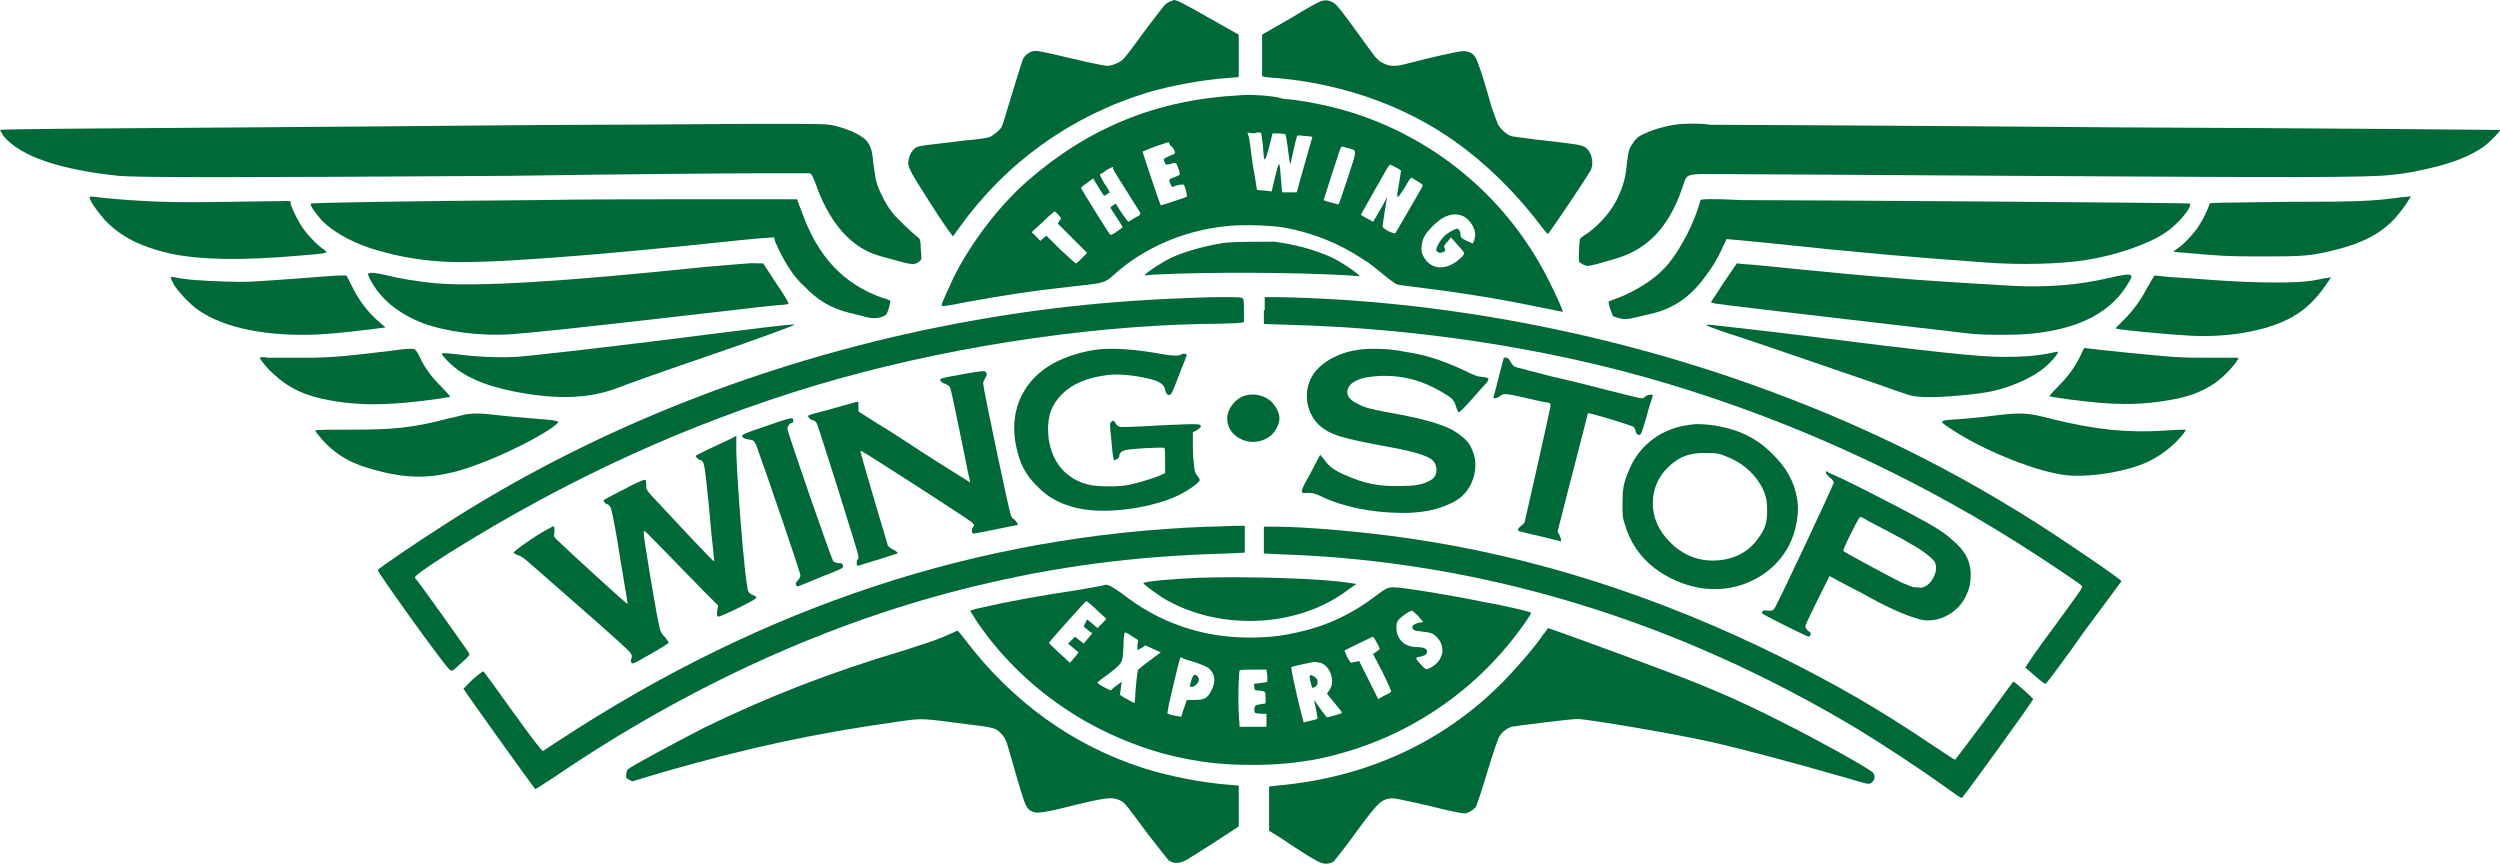
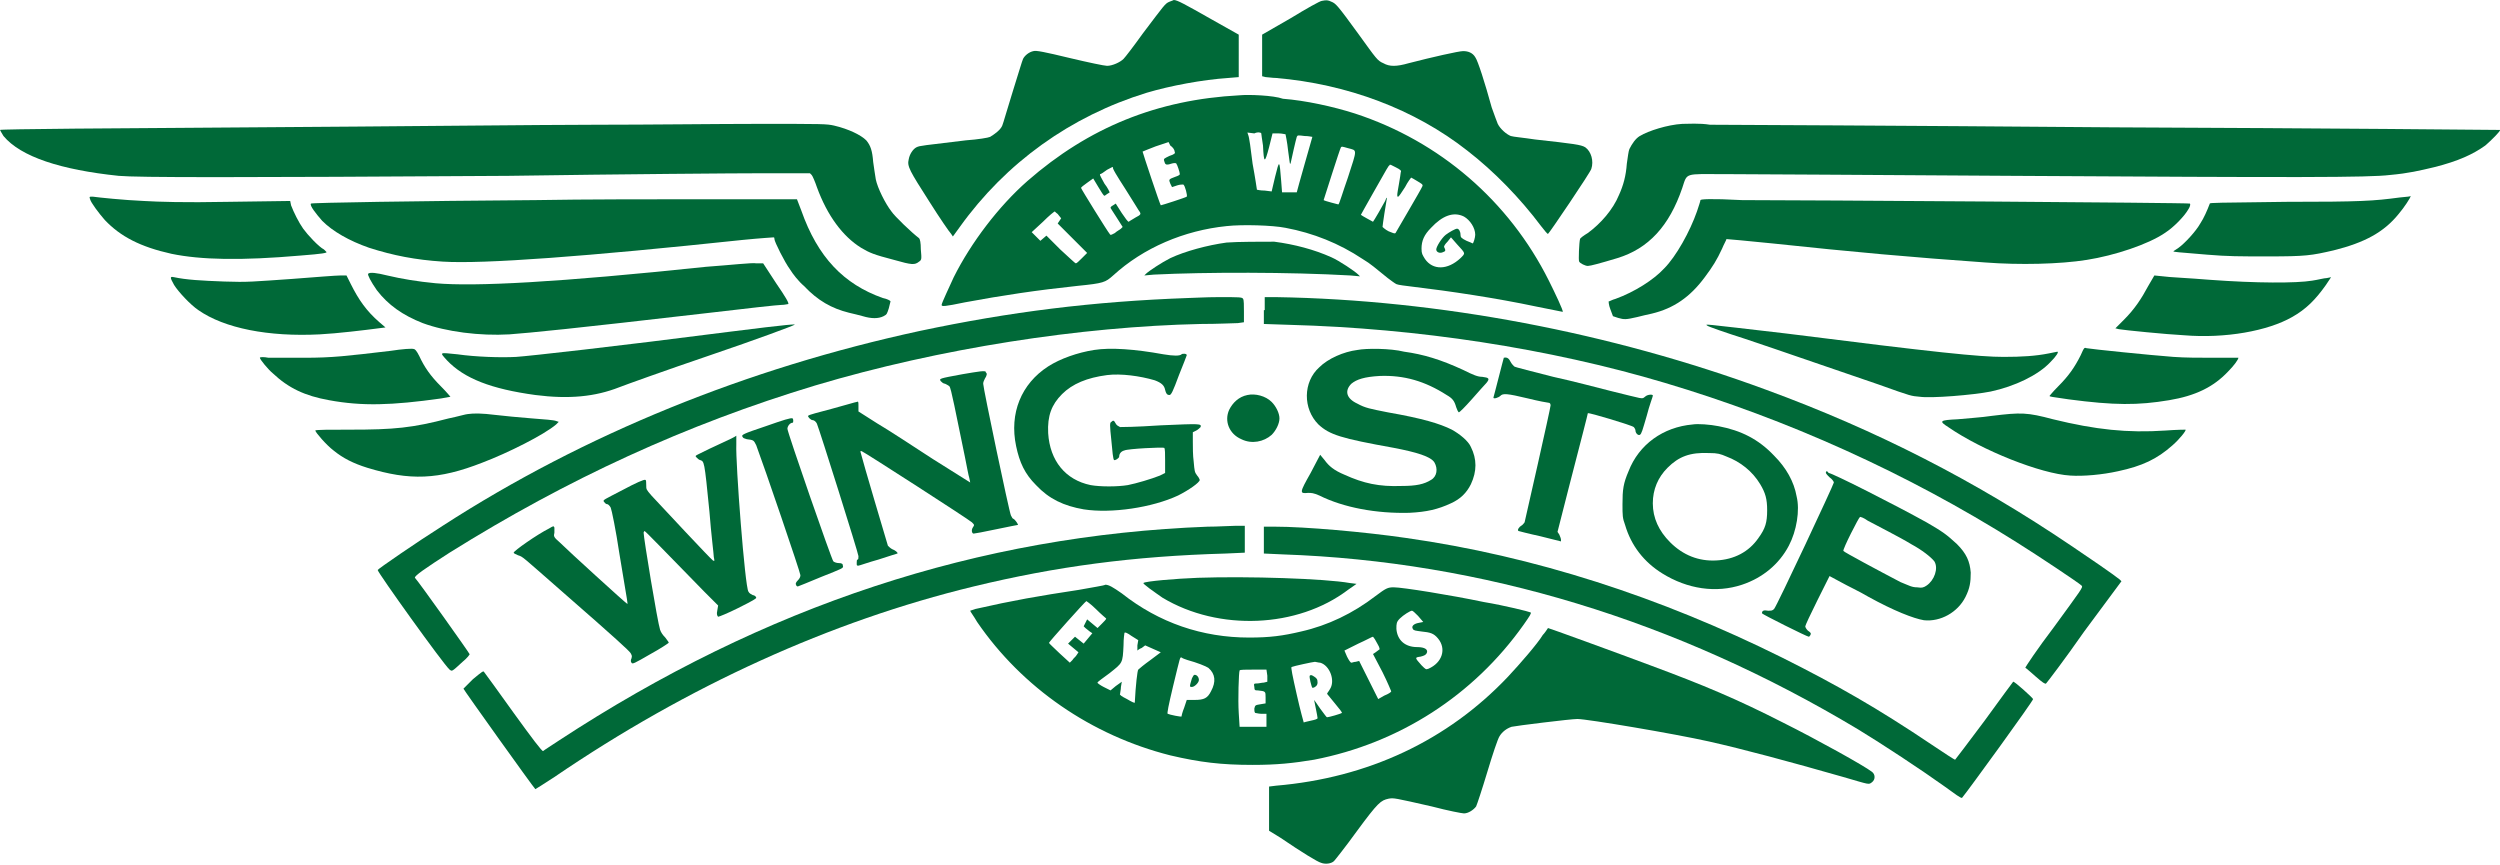
<svg xmlns="http://www.w3.org/2000/svg" version="1.1" id="Layer_1" x="0px" y="0px" viewBox="0 0 288.6 99.8" style="enable-background:new 0 0 288.6 99.8;" xml:space="preserve">
  <style type="text/css">
  .st0{fill:#006938;}
 </style>
  <g>
    <g>
      <path class="st0" d="M135,0.2c-0.5,0.2-0.6,0.4-3.1,3.7c-1,1.4-2,2.7-2.2,2.9c-0.4,0.4-1.3,0.8-1.9,0.8c-0.3,0-2.2-0.4-4.3-0.9    c-2.9-0.7-3.9-0.9-4.2-0.8c-0.5,0.1-1,0.5-1.2,0.9c-0.1,0.2-0.6,1.9-1.2,3.8c-0.6,1.9-1.1,3.7-1.2,3.9c-0.2,0.5-0.9,1-1.4,1.3    c-0.2,0.1-1.4,0.3-2.8,0.4c-4.9,0.6-5.3,0.6-5.7,0.8c-0.4,0.2-0.8,0.8-0.9,1.4c-0.2,0.8,0.1,1.3,2.4,4.9c1.2,1.9,2.3,3.5,2.5,3.7    l0.2,0.3l0.8-1.1c5.3-7.4,12.8-12.8,21.6-15.5c2.7-0.8,6.4-1.5,9.4-1.7l1.2-0.1V4l-3.2-1.8c-3-1.7-3.9-2.2-4.3-2.2    C135.5,0,135.3,0.1,135,0.2L135,0.2z M135,0.2">
   </path>
      <path class="st0" d="M152.6,0.1c-0.2,0-1.8,0.9-3.6,2L145.7,4v4.8l0.4,0.1c0.2,0,0.8,0.1,1.2,0.1c8.2,0.7,16,3.6,22.1,8.4    c3.1,2.4,6.1,5.5,8.5,8.7c0.4,0.5,0.7,0.9,0.8,0.9c0.1,0,4.9-7.1,5-7.5c0.3-0.9,0-2-0.7-2.5c-0.5-0.3-1.3-0.4-5.8-0.9    c-1.3-0.2-2.5-0.3-2.8-0.4c-0.5-0.2-1.2-0.8-1.5-1.4c-0.1-0.2-0.4-1.1-0.7-1.9c-0.8-2.9-1.6-5.4-1.9-5.8c-0.3-0.5-0.8-0.7-1.4-0.7    c-0.5,0-3.6,0.7-6.3,1.4c-1.4,0.4-2.2,0.4-2.9,0c-0.7-0.3-0.8-0.5-2.9-3.4c-2.4-3.3-2.6-3.5-3.1-3.7C153.3,0,153.1,0,152.6,0.1    L152.6,0.1z M152.6,0.1">
   </path>
    </g>
    <path class="st0" d="M143.1,11c-9.5,0.5-17.4,3.7-24.5,9.9c-3.3,2.9-6.5,7.1-8.5,11.1c-0.5,1.1-1.4,3-1.4,3.2   c0,0.2,0.3,0.2,2.7-0.3c4.3-0.8,8.3-1.4,13-1.9c3-0.3,3.2-0.4,4.1-1.2c3.5-3.2,8.2-5.2,13.1-5.7c1.8-0.2,5.3-0.1,6.8,0.2   c3.2,0.6,6.2,1.8,8.9,3.6c1,0.6,1.4,1,2.9,2.2c0.4,0.3,0.8,0.6,1,0.7c0.2,0.1,1.1,0.2,1.9,0.3c4.2,0.5,9.6,1.3,14.3,2.3   c1.6,0.3,2.9,0.6,3,0.6c0.1-0.1-0.9-2.2-1.6-3.6c-4.6-9.2-12.6-16.1-22.4-19.3c-2.5-0.8-5.7-1.5-8.3-1.7   C147,11,144.1,10.9,143.1,11L143.1,11z M145.6,15.4c0,0.1,0.1,0.7,0.2,1.4c0.1,2.1,0.2,2.1,0.7,0.2l0.4-1.6l0.7,0   c0.4,0,0.7,0.1,0.8,0.1c0,0,0.2,0.9,0.3,1.9c0.2,1.5,0.2,1.7,0.3,1.4c0.1-0.5,0.6-2.7,0.7-3c0.1-0.2,0.1-0.2,0.9-0.1   c0.5,0,0.8,0.1,0.9,0.1c0,0-1.8,6.3-1.8,6.4c0,0-0.4,0-0.9,0l-0.8,0l-0.1-1.3c-0.2-2.5-0.2-2.5-0.7-0.5l-0.4,1.7l-0.8-0.1   c-0.5,0-0.9-0.1-0.9-0.1c0,0-0.2-1.4-0.5-3c-0.2-1.7-0.4-3.1-0.5-3.3l-0.1-0.3l0.8,0.1C145.2,15.2,145.6,15.3,145.6,15.4   L145.6,15.4z M135.6,17.5c0.1,0.2,0,0.3-0.6,0.5c-0.6,0.3-0.7,0.3-0.6,0.6c0.1,0.4,0.2,0.5,0.8,0.3c0.3-0.1,0.6-0.1,0.6,0   c0.1,0.1,0.4,1,0.4,1.2c0,0.1-0.2,0.2-0.5,0.3c-0.8,0.3-0.8,0.3-0.6,0.8c0.1,0.2,0.2,0.4,0.2,0.4c0,0,0.3-0.1,0.6-0.2   c0.3-0.1,0.6-0.1,0.7-0.1c0.2,0.1,0.5,1.3,0.4,1.4c-0.1,0.1-2.9,1-3,1c-0.1-0.1-2.1-6.1-2.1-6.2c0,0,0.7-0.3,1.5-0.6l1.5-0.5   l0.2,0.4C135.4,17,135.6,17.3,135.6,17.5L135.6,17.5z M155.6,17.1c1.1,0.3,1.1,0,0,3.4c-0.6,1.7-1,3.1-1.1,3.1c0,0-1.6-0.4-1.7-0.5   c0,0,1.9-6,2-6.1C154.9,16.9,154.9,16.9,155.6,17.1L155.6,17.1z M161.1,19.3c0.6,0.3,0.7,0.4,0.6,0.6c0,0.1-0.1,0.7-0.2,1.3   c-0.1,0.6-0.2,1.1-0.2,1.3c0,0.2,0,0.2,0.1,0.2c0.1,0,0.4-0.5,0.8-1.1c0.3-0.6,0.7-1.1,0.7-1.1c0,0,0.4,0.2,0.7,0.4   c0.5,0.3,0.7,0.4,0.6,0.6c-0.1,0.3-3,5.2-3.1,5.4c-0.1,0.1-0.3,0-0.8-0.2c-0.4-0.2-0.7-0.5-0.7-0.5c0-0.2,0.4-2.8,0.5-3.3   c0-0.2-0.1,0-0.2,0.3c-0.2,0.4-1.3,2.3-1.4,2.4c0,0-1.3-0.7-1.4-0.8c0,0,0.6-1.1,1.4-2.5c1.7-3,1.8-3.2,1.9-3.2   C160.4,18.9,160.7,19.1,161.1,19.3L161.1,19.3z M129.9,21.8c0.9,1.4,1.6,2.6,1.7,2.7c0.1,0.2,0.1,0.3-0.5,0.6   c-0.3,0.2-0.7,0.4-0.8,0.5c-0.1,0-0.4-0.4-0.8-1l-0.7-1.1l-0.3,0.2c-0.2,0.1-0.3,0.2-0.3,0.3c0,0,0.3,0.5,0.7,1.1l0.7,1.1l-0.2,0.2   c-0.1,0.1-0.5,0.3-0.7,0.5c-0.4,0.2-0.5,0.3-0.6,0.1c-0.2-0.2-3.3-5.2-3.3-5.3c0-0.1,0.3-0.3,0.7-0.6l0.7-0.5l0.6,1   c0.3,0.5,0.6,1,0.7,1c0,0,0.2-0.1,0.3-0.2c0.2-0.1,0.3-0.2,0.3-0.2c0,0-0.2-0.5-0.6-1c-0.3-0.6-0.6-1-0.5-1.1   c0.1,0,0.4-0.2,0.8-0.5c0.4-0.2,0.7-0.4,0.7-0.3C128.3,19.3,129,20.4,129.9,21.8L129.9,21.8z M122.1,24.7l0.4,0.5l-0.2,0.3   l-0.2,0.3l3.4,3.4l-0.6,0.6c-0.3,0.3-0.6,0.6-0.7,0.6c-0.1,0-0.8-0.7-1.8-1.6l-1.6-1.6l-0.7,0.6l-1-1l1.3-1.2   c0.7-0.7,1.3-1.2,1.4-1.2C121.6,24.2,121.8,24.5,122.1,24.7L122.1,24.7z M169,25c0.7,0.4,1.3,1.3,1.3,2.1c0,0.3-0.2,1-0.3,1   c0,0-0.4-0.2-0.7-0.3c-0.6-0.3-0.7-0.4-0.7-0.7c0-0.4-0.2-0.7-0.4-0.7c-0.2,0-0.9,0.4-1.3,0.7c-0.5,0.4-1.1,1.4-1.1,1.7   c0,0.3,0.4,0.5,0.8,0.3c0.3-0.1,0.3-0.2,0.1-0.6c0-0.1,0.1-0.3,0.4-0.6l0.4-0.5l0.7,0.8c1,1.1,1,1,0.4,1.6   c-1.5,1.4-3.2,1.4-4.1,0.1c-0.3-0.5-0.4-0.6-0.4-1.2c0-0.9,0.3-1.6,1.1-2.4C166.5,24.9,167.8,24.4,169,25L169,25z M169,25">
  </path>
    <g>
      <path class="st0" d="M194.2,14.3c-1.7,0.1-3.9,0.8-4.9,1.4c-0.5,0.3-0.9,0.9-1.2,1.5c-0.1,0.2-0.2,1-0.3,1.7    c-0.1,1.4-0.4,2.5-0.9,3.6c-0.7,1.7-2.1,3.3-3.6,4.4c-0.5,0.3-0.9,0.6-0.9,0.7c-0.1,0.3-0.2,2.5-0.1,2.6c0.1,0.2,0.7,0.5,1,0.5    c0.3,0,1.4-0.3,3.4-0.9c3.6-1.1,6-3.7,7.5-8.1c0.6-1.8,0.2-1.6,4.8-1.6c2.1,0,17.2,0.1,33.4,0.2c33,0.2,41,0.2,43.5-0.1    c2.2-0.2,3.4-0.5,5.1-0.9c2.8-0.7,4.5-1.5,5.9-2.5c0.7-0.6,1.8-1.7,1.7-1.8c0,0-20.1-0.2-44.6-0.3c-24.5-0.2-45.5-0.3-46.6-0.3    C196.2,14.2,194.8,14.3,194.2,14.3L194.2,14.3z M194.2,14.3">
   </path>
      <path class="st0" d="M68.9,14.4c-5.8,0-23.7,0.2-39.7,0.3c-16,0.1-29.1,0.2-29.2,0.3c0,0,0.2,0.4,0.4,0.7c2,2.4,6.6,3.9,13.3,4.6    c2.2,0.2,13.4,0.2,45,0C71.9,20.1,85.1,20,88.1,20h5.4l0.2,0.2c0.1,0.1,0.4,0.8,0.6,1.4c1.2,3.3,3,5.7,5.1,7    c1,0.6,1.5,0.8,3.8,1.4c2.1,0.6,2.4,0.6,2.9,0.2c0.3-0.2,0.3-0.3,0.2-1.4c0-0.8-0.1-1.2-0.2-1.3c-0.8-0.6-2.8-2.5-3.2-3.1    c-0.7-0.9-1.6-2.7-1.8-3.7c-0.1-0.5-0.2-1.4-0.3-2c-0.1-1.3-0.3-1.9-0.8-2.5c-0.6-0.6-2-1.3-3.7-1.7c-0.9-0.2-1.2-0.2-8.8-0.2    C83,14.3,74.8,14.4,68.9,14.4L68.9,14.4z M68.9,14.4">
   </path>
    </g>
    <path class="st0" d="M10.4,23c0.1,0.4,1,1.6,1.7,2.4c1.8,1.9,4.1,3.1,7.7,3.9c3.4,0.7,8,0.8,14.9,0.2c2.6-0.2,3-0.3,3-0.4   c0,0-0.2-0.2-0.3-0.3c-0.6-0.3-1.9-1.7-2.4-2.4c-0.5-0.7-1.1-1.9-1.4-2.7l-0.1-0.5l-7.2,0.1c-5,0.1-8,0-9.7-0.1   c-2.3-0.1-5.2-0.4-5.9-0.5C10.3,22.7,10.3,22.7,10.4,23L10.4,23z M10.4,23">
  </path>
    <path class="st0" d="M277,22.8c-3,0.4-4.4,0.5-13.1,0.5c-8,0.1-8.8,0.1-8.8,0.2c-0.3,0.8-0.7,1.7-1.1,2.3c-0.5,0.9-1.8,2.3-2.5,2.8   c-0.3,0.2-0.6,0.4-0.6,0.4c0,0.1,0.4,0.1,3.9,0.4c2.4,0.2,3.7,0.2,7,0.2c4.4,0,5-0.1,7.6-0.7c3.6-0.9,5.8-2.1,7.5-4.2   c0.6-0.7,1.4-1.9,1.4-2.1C278.3,22.7,277.9,22.7,277,22.8L277,22.8z M277,22.8">
  </path>
    <path class="st0" d="M61.9,23.1c-13.9,0.1-25.9,0.3-26,0.4c-0.2,0.2,0.6,1.2,1.3,2c1.2,1.2,3.1,2.3,5.4,3.1   c2.8,0.9,5.4,1.4,8.5,1.6c4.7,0.3,16.7-0.6,34.6-2.5c2-0.2,3.6-0.3,3.6-0.3c0.1,0,0.1,0.1,0.1,0.2c0,0.3,1.2,2.7,1.8,3.5   c0.3,0.5,1,1.4,1.6,1.9c1.6,1.7,3.2,2.6,5.2,3.1c0.5,0.1,1.2,0.3,1.6,0.4c1,0.3,1.8,0.3,2.4,0c0.4-0.2,0.4-0.3,0.6-0.9   c0.1-0.4,0.2-0.8,0.2-0.8c0-0.1-0.4-0.3-0.9-0.4c-4.5-1.6-7.5-4.7-9.4-10.1l-0.5-1.3l-10.5,0C76,23,67.1,23,61.9,23.1L61.9,23.1z    M61.9,23.1">
  </path>
    <path class="st0" d="M196.3,23.1c0,0.1-0.2,0.7-0.4,1.3c-0.8,2.3-2.4,5.2-3.8,6.6c-1.2,1.3-3.4,2.7-5.6,3.5   c-0.4,0.1-0.7,0.3-0.8,0.3c0,0,0,0.4,0.2,0.9l0.3,0.8l0.6,0.2c0.7,0.2,0.9,0.2,2.2-0.1c0.4-0.1,1.2-0.3,1.7-0.4   c2.5-0.6,4.4-1.9,6.1-4.2c0.9-1.2,1.4-2,2-3.3c0.2-0.5,0.5-1,0.5-1.1c0.1,0,2.4,0.2,5.3,0.5c9.4,1,16.1,1.6,24.6,2.2   c3.9,0.3,8.6,0.2,11.7-0.3c3.2-0.5,7.1-1.8,9-3.1c1.1-0.7,2.3-2,2.7-2.7c0.2-0.3,0.3-0.6,0.2-0.7c-0.1-0.1-44.9-0.4-51.7-0.4   C197.4,22.9,196.3,23,196.3,23.1L196.3,23.1z M196.3,23.1">
  </path>
    <path class="st0" d="M141.6,28c-2.2,0.3-4.8,1-6.5,1.8c-1,0.5-2.5,1.5-2.8,1.8l-0.2,0.2l1.1-0.1c6-0.3,15.7-0.3,22.7,0.1l1.1,0.1   l-0.2-0.2c-0.4-0.4-2.2-1.6-3.1-2c-2-0.9-4.3-1.5-6.6-1.8C145.8,27.9,142.8,27.9,141.6,28L141.6,28z M141.6,28">
-   </path>
-     <path class="st0" d="M199,32.6l-1.5,2.3l0.3,0.1c0.2,0.1,9.7,1.2,29.5,3.5c1.3,0.2,6,0.2,7.4,0c5.6-0.6,9.2-2.6,11.1-6   c0.3-0.5,0.3-0.7,0.2-0.7c-0.2-0.2-0.9-0.1-2.6,0.3c-3.4,0.8-7.1,1.1-11,0.9c-3.3-0.2-6.9-0.4-11.1-0.7c-3.7-0.3-5.4-0.4-13.5-1.2   c-3-0.3-5.9-0.6-6.4-0.6l-0.9-0.1L199,32.6z M199,32.6">
  </path>
    <path class="st0" d="M81.5,30.8c-17.1,1.8-26.7,2.3-31.2,1.9c-2.1-0.2-3.9-0.5-5.6-0.9c-1.2-0.3-2-0.4-2.2-0.2   c-0.1,0.1,0.3,0.9,1,1.9c1.3,1.7,3,2.9,5.3,3.8c2.7,1,6.6,1.5,10,1.3c2.6-0.2,6.8-0.6,23.2-2.5c4.2-0.5,7.8-0.9,8.2-0.9   c0.4,0,0.7-0.1,0.8-0.1c0.1-0.1-0.3-0.8-1.4-2.4l-1.5-2.3l-0.8,0C86.9,30.3,84.3,30.6,81.5,30.8L81.5,30.8z M81.5,30.8">
  </path>
    <path class="st0" d="M33.7,32.2c-4.4,0.3-5.1,0.4-7.8,0.3c-2.7-0.1-4.4-0.2-5.8-0.5c-0.5-0.1-0.5,0,0,0.9c0.5,0.8,1.9,2.3,2.8,2.9   c3,2.1,8.1,3.1,14,2.8c2-0.1,5.3-0.5,6.8-0.7l0.8-0.1l-0.7-0.6c-1.5-1.3-2.4-2.6-3.3-4.4l-0.5-1l-0.7,0   C38.8,31.8,36.3,32,33.7,32.2L33.7,32.2z M33.7,32.2">
  </path>
    <path class="st0" d="M248,33c-0.8,1.5-1.6,2.7-2.8,3.9l-1,1l0.4,0.1c0.5,0.1,5.5,0.6,7.5,0.7c4.8,0.4,9.7-0.5,12.5-2.1   c1.6-0.9,2.7-2,3.9-3.7l0.6-0.9l-0.5,0.1c-0.3,0-1,0.2-1.7,0.3c-1.8,0.3-6.4,0.3-11.8-0.1c-2.4-0.2-4.8-0.3-5.4-0.4l-1-0.1L248,33z    M248,33">
  </path>
    <path class="st0" d="M145.9,35.8v1.6l3,0.1c14.7,0.4,29.9,2.7,43.3,6.7c14.1,4.2,27.9,10.4,40.6,18.4c2.4,1.5,7.2,4.7,7.5,5   c0.2,0.2,0,0.4-3.2,4.8c-1.9,2.5-3.3,4.6-3.3,4.7c0.1,0,0.6,0.5,1.2,1c0.8,0.7,1.1,0.9,1.2,0.8c0.1-0.1,2.1-2.7,4.4-6l4.3-5.8   l-0.2-0.2c-0.6-0.5-3.8-2.7-5.6-3.9C228,55.5,216.7,49.7,203.9,45c-17.9-6.6-37.8-10.4-56.6-10.7l-1.3,0V35.8z M145.9,35.8">
  </path>
    <path class="st0" d="M137.2,34.4c-11.1,0.4-20.6,1.6-31,3.8c-19.9,4.3-38.7,11.9-55.1,22.5c-3,1.9-7.5,5-7.5,5.1   c0,0.3,7.6,10.9,8.3,11.5c0.3,0.2,0.2,0.3,1.5-0.9c0.5-0.4,0.9-0.9,0.8-0.9c0-0.1-5.9-8.4-6.3-8.8c-0.1-0.2,1.2-1.1,4-2.9   C65.5,55.3,79.2,49,94.1,44.5c14.4-4.3,30.7-6.8,44.5-7.1c2,0,3.9-0.1,4.3-0.1l0.7-0.1V36c0-0.7,0-1.4-0.1-1.5   c-0.1-0.2-0.4-0.2-2.8-0.2C139.2,34.3,137.6,34.4,137.2,34.4L137.2,34.4z M137.2,34.4">
  </path>
    <path class="st0" d="M84.2,38.3C71,40,61.1,41.1,59.6,41.2c-1.8,0.1-4.7,0-6.8-0.3c-2.1-0.2-2.1-0.3-1.2,0.7c2,2.1,5.1,3.3,10.2,4   c3.9,0.5,6.9,0.2,9.7-0.9c0.5-0.2,5.2-1.9,10.5-3.7c5.3-1.8,9.6-3.4,9.7-3.5C92,37.4,91.3,37.4,84.2,38.3L84.2,38.3z M84.2,38.3">
  </path>
    <path class="st0" d="M197.1,37.6c0.1,0.1,2.1,0.8,4.3,1.5c4.2,1.4,9.9,3.4,15.5,5.3c3.9,1.4,3.7,1.3,4.7,1.4   c1.3,0.2,6.2-0.2,8.2-0.6c2.8-0.6,5.5-1.9,6.9-3.4c0.7-0.7,1-1.2,0.8-1.2c0,0-0.5,0.1-1,0.2c-1.5,0.3-3.1,0.4-5.2,0.4   c-2.8,0-7.7-0.5-25.1-2.7C195.9,37.3,196.9,37.4,197.1,37.6L197.1,37.6z M197.1,37.6">
  </path>
    <path class="st0" d="M45.1,40.5c-5.1,0.6-6.7,0.8-10,0.8c-1.8,0-3.6,0-4.1,0c-0.5-0.1-1-0.1-1,0c0,0.2,1,1.4,1.5,1.8   c1.8,1.7,3.7,2.6,6.5,3.1c3.8,0.7,7.2,0.6,12.9-0.2c0.6-0.1,1.1-0.2,1.1-0.2c0,0-0.5-0.6-1.1-1.2c-1.2-1.2-1.9-2.2-2.5-3.5   c-0.3-0.6-0.5-0.8-0.6-0.8C47.6,40.2,46.4,40.3,45.1,40.5L45.1,40.5z M45.1,40.5">
  </path>
    <path class="st0" d="M240.2,41c-0.7,1.4-1.4,2.4-2.6,3.6c-0.6,0.6-1,1.1-1,1.1c0,0.1,0.2,0.1,2.2,0.4c5.3,0.7,8,0.7,11.6,0.1   c3-0.5,5.1-1.5,6.8-3.3c0.7-0.7,1.2-1.4,1.2-1.6c0,0-1.2,0-2.7,0c-1.9,0-3.4,0-4.8-0.1c-2.7-0.2-9.5-0.9-10-1   C240.6,40.1,240.6,40.1,240.2,41L240.2,41z M240.2,41">
  </path>
    <path class="st0" d="M126.3,40.4c-1.9,0.3-3.9,1-5.3,1.9c-3.1,2-4.5,5.4-3.7,9.2c0.4,1.9,1,3.2,2.3,4.5c1.5,1.6,3.2,2.4,5.5,2.8   c3.2,0.5,7.9-0.2,10.9-1.6c1.2-0.6,2.5-1.5,2.5-1.8c0,0-0.1-0.3-0.3-0.5c-0.3-0.4-0.3-0.5-0.4-1.6c-0.1-0.7-0.1-1.7-0.1-2.3l0-1.1   l0.4-0.2c0.2-0.1,0.4-0.3,0.5-0.4c0.1-0.4,0-0.4-4.6-0.2c-3,0.2-4.5,0.2-4.7,0.2c-0.2-0.1-0.4-0.2-0.5-0.4   c-0.2-0.4-0.3-0.4-0.5-0.2c-0.2,0.1-0.2,0.3,0,2.2c0.1,1.2,0.2,2.1,0.3,2.2c0.1,0.1,0.6-0.2,0.6-0.4c0-0.3,0.2-0.6,0.6-0.7   c0.4-0.2,4.5-0.4,4.6-0.3c0.1,0.1,0.1,0.7,0.1,1.5l0,1.4l-0.6,0.3c-1,0.4-2.7,0.9-3.7,1.1c-1.2,0.2-3.2,0.2-4.3,0   c-2.9-0.6-4.7-2.8-4.9-6c-0.1-2,0.4-3.3,1.6-4.5c1.2-1.2,2.9-1.9,5.2-2.2c1.6-0.2,3.8,0.1,5.5,0.6c0.8,0.3,1.1,0.6,1.2,1.1   c0.1,0.4,0.2,0.6,0.5,0.6c0.2,0,0.4-0.4,1.1-2.3c0.5-1.2,0.9-2.3,0.9-2.3c0-0.2-0.5-0.2-0.6-0.1c-0.2,0.2-0.9,0.2-2.1,0   C131,40.3,128.2,40.1,126.3,40.4L126.3,40.4z M126.3,40.4">
  </path>
    <path class="st0" d="M156.7,40.4c-1.6,0.2-3.4,1-4.4,2c-1.9,1.7-1.9,4.8-0.1,6.6c1.3,1.2,2.6,1.6,8.7,2.7c2.6,0.5,4.3,1,4.7,1.7   c0.4,0.7,0.3,1.6-0.4,2c-0.8,0.5-1.7,0.7-3.4,0.7c-2.6,0.1-4.4-0.3-6.6-1.3c-1.2-0.5-1.8-1-2.3-1.7l-0.5-0.6l-1.1,2.1   c-1.3,2.3-1.3,2.4-0.3,2.3c0.4,0,0.6,0,1.3,0.3c2.8,1.4,6.6,2.1,10.4,2c2-0.1,3.3-0.4,4.8-1.1c1.1-0.5,1.8-1.2,2.3-2.2   c0.7-1.5,0.7-2.9,0-4.3c-0.3-0.7-1.3-1.5-2.2-2c-1.4-0.7-3.4-1.3-7.4-2c-2-0.4-2.6-0.5-3.5-1c-1.3-0.6-1.5-1.5-0.7-2.3   c0.6-0.5,1.5-0.8,3.3-0.9c2.8-0.1,5.2,0.6,7.7,2.2c0.7,0.4,0.9,0.7,1.1,1.4c0.1,0.3,0.2,0.5,0.3,0.6c0.1,0,0.7-0.6,1.5-1.5   c0.8-0.9,1.5-1.7,1.7-1.9c0.4-0.5,0.3-0.6-0.5-0.7c-0.5,0-1-0.2-2.2-0.8c-2.6-1.2-4.6-1.8-6.8-2.1   C160.5,40.2,157.7,40.2,156.7,40.4L156.7,40.4z M156.7,40.4">
  </path>
    <path class="st0" d="M173.6,41.3c0,0-0.3,1.1-0.6,2.3c-0.3,1.2-0.6,2.3-0.6,2.3c0,0.2,0.6,0,0.8-0.2c0.3-0.3,0.7-0.3,3.2,0.3   c1.2,0.3,2.3,0.5,2.4,0.5c0.1,0,0.2,0.1,0.2,0.3c0,0.3-2.9,13.1-3,13.5c-0.1,0.1-0.2,0.3-0.4,0.4c-0.2,0.1-0.5,0.5-0.3,0.6   c0,0,1.1,0.3,2.5,0.6l2.4,0.6l0-0.2c0-0.1-0.1-0.4-0.2-0.6l-0.2-0.3l1.3-5.1c1.5-5.8,2.2-8.5,2.2-8.6c0.1-0.1,5.1,1.4,5.3,1.6   c0.1,0.1,0.2,0.3,0.2,0.4c0,0.3,0.3,0.6,0.5,0.5c0.2-0.1,0.3-0.5,0.8-2.2c0.3-1.2,0.7-2.2,0.7-2.3c0.1-0.2-0.6-0.2-0.9,0.1   c-0.4,0.3,0,0.3-4.1-0.7c-1.2-0.3-4.2-1.1-6.5-1.6c-2.3-0.6-4.4-1.1-4.5-1.2c-0.1-0.1-0.3-0.3-0.4-0.5   C174.2,41.4,174,41.2,173.6,41.3C173.7,41.2,173.6,41.3,173.6,41.3L173.6,41.3z M173.6,41.3">
  </path>
    <path class="st0" d="M111.1,43.2c-2.7,0.5-2.7,0.5-2.5,0.8c0.1,0.1,0.3,0.3,0.5,0.3c0.2,0.1,0.4,0.2,0.5,0.3   c0.2,0.2,0.7,2.9,1.8,8.2c0.2,1,0.4,2.1,0.5,2.4l0.1,0.5l-4.3-2.7c-2.3-1.5-5.2-3.4-6.4-4.1l-2.2-1.4v-0.6c0-0.5,0-0.6-0.2-0.5   c-0.1,0-1.4,0.4-2.9,0.8c-1.5,0.4-2.7,0.7-2.7,0.8c-0.1,0.1,0.3,0.5,0.5,0.5c0.2,0,0.4,0.2,0.5,0.4c0.3,0.7,4.8,15,4.8,15.3   c0,0.2,0,0.4-0.1,0.4c-0.1,0-0.1,0.2-0.1,0.4c0,0.3,0,0.3,0.2,0.3c0.1,0,1.2-0.4,2.3-0.7c1.2-0.4,2.2-0.7,2.2-0.7   c0.1-0.1-0.3-0.4-0.6-0.5c-0.2-0.1-0.4-0.3-0.5-0.4c-0.1-0.3-3-10.1-3.1-10.6c-0.1-0.3-0.1-0.4,0.1-0.3c0.3,0.1,12.4,7.9,12.7,8.2   c0.3,0.3,0.3,0.3,0.1,0.6c-0.2,0.3-0.1,0.7,0.1,0.7c0.1,0,1.2-0.2,2.6-0.5c1.4-0.3,2.5-0.5,2.5-0.5c0.1,0-0.3-0.6-0.5-0.7   c-0.1,0-0.2-0.2-0.3-0.4c-0.2-0.4-3.2-14.7-3.2-15.2c0-0.2,0.1-0.4,0.2-0.6c0.2-0.3,0.3-0.6,0.1-0.7   C113.9,42.7,112.9,42.9,111.1,43.2L111.1,43.2z M111.1,43.2">
  </path>
    <path class="st0" d="M144,45.6c-1,0.2-1.7,0.9-2.1,1.7c-0.6,1.3,0,2.8,1.4,3.4c1.2,0.6,2.6,0.3,3.5-0.5c0.5-0.5,0.9-1.3,0.9-1.9   s-0.4-1.4-0.9-1.9C146.1,45.7,144.9,45.4,144,45.6L144,45.6z M144,45.6">
  </path>
    <path class="st0" d="M54,47.8c-0.2,0-1.2,0.3-2.2,0.5c-4.2,1.1-6.3,1.3-11.4,1.3c-2.2,0-4,0-4,0.1c0,0.2,1.3,1.7,2.1,2.3   c1.1,0.9,2.3,1.5,3.9,2c4.9,1.5,8.2,1.4,13.3-0.6c2.9-1.1,7.1-3.2,8.5-4.4l0.3-0.3l-0.3-0.1c-0.2-0.1-1.4-0.2-2.8-0.3   c-1.4-0.1-3.3-0.3-4.2-0.4C55.6,47.7,54.7,47.7,54,47.8L54,47.8z M54,47.8">
  </path>
    <path class="st0" d="M230,48c-1.3,0.2-3.1,0.3-4,0.4c-2.1,0.1-2.2,0.2-1.1,0.9c3.9,2.7,10.7,5.4,14.1,5.6c1.5,0.1,3.7-0.1,5.5-0.5   c2.8-0.6,4.5-1.4,6.3-3c0.8-0.7,1.6-1.7,1.5-1.8c0,0-1,0-2.3,0.1c-4.4,0.3-8.1-0.1-13-1.3C234,47.6,233.3,47.6,230,48L230,48z    M230,48">
  </path>
    <path class="st0" d="M88.4,49.2c-2.7,0.9-2.8,1-2.7,1.2c0.1,0.2,0.2,0.2,0.5,0.3c0.8,0.1,0.8,0.1,1.1,0.7c0.9,2.4,5.1,14.7,5.1,15   c0,0.2-0.1,0.4-0.3,0.6c-0.2,0.2-0.3,0.4-0.2,0.5c0,0.1,0.1,0.2,0.2,0.2c0,0,1.3-0.5,2.7-1.1c2.5-1,2.6-1,2.5-1.3   c0-0.2-0.1-0.3-0.5-0.3c-0.2,0-0.5-0.1-0.6-0.2c-0.2-0.2-5.3-14.9-5.3-15.3c0-0.3,0.3-0.7,0.6-0.7c0.1,0,0.1-0.4,0-0.5   C91.3,48.2,90.4,48.5,88.4,49.2L88.4,49.2z M88.4,49.2">
  </path>
    <path class="st0" d="M195.4,49c-3.4,0.3-6.2,2.3-7.4,5.4c-0.6,1.4-0.7,2.1-0.7,3.8c0,1.3,0,1.6,0.3,2.4c0.7,2.4,2.2,4.3,4.3,5.6   c2.9,1.8,6.2,2.3,9.2,1.3c2.4-0.8,4.3-2.4,5.4-4.5c0.9-1.7,1.3-4.1,0.9-5.7c-0.3-1.7-1.2-3.3-2.6-4.7c-1.8-1.9-3.8-2.9-6.4-3.4   C197.4,49,196,48.9,195.4,49L195.4,49z M199.3,52.7c1.6,0.6,3,1.7,3.9,3.2c0.6,1,0.8,1.7,0.8,3c0,1.4-0.2,2.1-1,3.2   c-1.1,1.6-2.8,2.5-4.9,2.6c-2,0.1-3.8-0.6-5.3-2.1c-1.3-1.3-2-2.8-2-4.5c0-1.6,0.6-3,1.7-4.1c1.3-1.3,2.6-1.8,4.8-1.7   C198.3,52.3,198.6,52.4,199.3,52.7L199.3,52.7z M199.3,52.7">
  </path>
    <path class="st0" d="M83.2,51.2c-0.9,0.4-1.9,0.9-2.3,1.1c-0.6,0.3-0.7,0.3-0.5,0.5c0.1,0.1,0.3,0.3,0.4,0.3c0.5,0.2,0.5-0.1,1.1,6   c0.2,2.6,0.5,4.9,0.5,5.2c0.1,0.5,0.1,0.5-0.1,0.4c-0.2-0.1-5.8-6.1-7.1-7.5c-0.6-0.7-0.6-0.7-0.6-1.2c0-0.3,0-0.6-0.1-0.6   c-0.1-0.1-1.2,0.4-2.5,1.1c-2.3,1.2-2.4,1.2-2.3,1.4c0.1,0.1,0.2,0.3,0.4,0.3c0.1,0,0.3,0.2,0.4,0.4c0.1,0.2,0.6,2.6,1,5.3   c1,6.1,1,5.8,0.9,5.8c-0.1,0-6.9-6.2-7.8-7.1c-0.7-0.6-0.7-0.7-0.6-1.1c0-0.2,0-0.5,0-0.6c-0.1-0.2-0.1-0.2-0.6,0.1   c-1.4,0.7-4.1,2.6-4.1,2.8c0,0.1,0.3,0.2,0.5,0.3c0.6,0.2,0.3,0,5.1,4.2c6.3,5.5,7.7,6.8,7.9,7.1c0.1,0.2,0.2,0.3,0.1,0.6   c-0.1,0.2-0.1,0.4,0,0.5c0.1,0.2,0.3,0.1,2.2-1c1.1-0.6,2-1.2,2.1-1.3c0-0.1-0.2-0.3-0.4-0.6c-0.3-0.3-0.5-0.6-0.6-0.9   c-0.3-0.9-1.9-10.6-1.9-11.2c0-0.1,0.1-0.2,0.1-0.2c0.1,0,2.3,2.3,6.9,7l1.6,1.6l-0.1,0.6c-0.1,0.4,0,0.6,0.1,0.7   c0.1,0,1.1-0.4,2.3-1c1.8-0.9,2.1-1.1,2.1-1.2c0-0.1-0.2-0.3-0.4-0.3c-0.2-0.1-0.4-0.2-0.5-0.4c-0.4-0.5-1.5-14.9-1.4-17   c0-0.6,0-1,0-1C84.9,50.4,84.1,50.8,83.2,51.2L83.2,51.2z M83.2,51.2">
  </path>
    <path class="st0" d="M210.8,54.5c-0.1,0.1,0.1,0.3,0.4,0.6c0.3,0.2,0.5,0.5,0.5,0.6c0,0.2-6.6,14.3-6.9,14.6   c-0.2,0.2-0.3,0.2-0.7,0.2c-0.5-0.1-0.7,0-0.7,0.3c0,0.1,5.2,2.7,5.4,2.7c0.1,0,0.1-0.1,0.2-0.2c0.1-0.2,0-0.3-0.3-0.5   c-0.2-0.2-0.3-0.4-0.3-0.5c0-0.1,0.6-1.4,1.4-3l1.4-2.8l1.3,0.7c0.7,0.4,2.2,1.1,3.2,1.7c2.9,1.6,5.2,2.5,6.4,2.7   c1.9,0.2,3.9-0.9,4.8-2.7c0.5-1,0.6-1.7,0.6-2.8c-0.1-1.3-0.5-2.2-1.6-3.3c-1.2-1.1-1.6-1.4-3.5-2.5c-3.6-2-10.9-5.7-11.3-5.7   C210.9,54.3,210.8,54.4,210.8,54.5L210.8,54.5z M215.6,60.1c1.1,0.6,3.7,1.9,5,2.7c1.3,0.7,2.3,1.5,2.7,2c0.5,0.8,0,2.2-0.9,2.8   c-0.3,0.2-0.5,0.3-1.1,0.2c-0.6,0-0.9-0.2-1.9-0.6c-2.3-1.2-6.6-3.5-6.6-3.6c-0.1-0.2,1.8-3.9,1.9-3.9   C214.7,59.6,215.2,59.8,215.6,60.1L215.6,60.1z M215.6,60.1">
  </path>
    <path class="st0" d="M139.4,60.8c-26.4,1-51.1,9.1-74.9,24.7c-0.9,0.6-1.7,1.1-1.8,1.2c-0.1,0.1-1.3-1.5-3.4-4.4   c-1.8-2.5-3.3-4.6-3.4-4.7c-0.1-0.2-0.2-0.1-1.3,0.8c-0.6,0.6-1.1,1.1-1.1,1.1c0,0.1,8,11.3,8.3,11.6c0,0,1-0.6,2.2-1.4   c15.4-10.5,31.9-18,48.4-22c9.5-2.3,18.4-3.5,29.1-3.8l2.2-0.1v-3.1l-1.1,0C142,60.7,140.6,60.8,139.4,60.8L139.4,60.8z    M139.4,60.8">
  </path>
    <path class="st0" d="M145.9,62.4l0,1.5l2.2,0.1c23,0.8,45.4,7.6,66.4,20.2c2.8,1.7,7.2,4.6,10,6.6c1.1,0.8,1.9,1.4,2,1.3   c0.6-0.7,8.3-11.3,8.2-11.4c-0.1-0.2-2.2-2.1-2.3-2c0,0-1.5,2-3.3,4.5c-1.8,2.4-3.3,4.4-3.4,4.5c-0.1,0-1.3-0.8-2.8-1.8   c-6.1-4.1-10.8-6.8-17.2-10c-14.1-7-28.6-11.7-43.4-13.8c-4.8-0.7-11.7-1.3-15.1-1.3h-1.3L145.9,62.4z M145.9,62.4">
  </path>
    <path class="st0" d="M138.3,66.7c-2.6,0.1-6.1,0.4-6.3,0.6c-0.1,0.1,1.2,1,2.2,1.7c6.5,3.9,15.6,3.5,21.4-0.9l1-0.7l-0.8-0.1   C153,66.8,144.1,66.5,138.3,66.7L138.3,66.7z M138.3,66.7">
  </path>
    <path class="st0" d="M124.5,68.1c-4.6,0.7-7.5,1.2-11.9,2.2c-0.3,0.1-0.6,0.2-0.6,0.2c0,0.1,0.4,0.6,0.8,1.3   c5.2,7.6,13.2,13.1,22.3,15.4c3.4,0.8,5.9,1.1,9.5,1.1c2.8,0,4.7-0.2,7.1-0.6c9.8-1.9,18.4-7.4,24.2-15.6c0.7-1,0.9-1.3,0.8-1.4   c-0.2-0.1-3-0.8-5.4-1.2c-3.8-0.8-9.4-1.7-10.4-1.7c-0.7,0-0.9,0.1-2.1,1c-2.6,2-5.5,3.4-8.6,4.1c-2.1,0.5-3.6,0.7-6,0.7   c-5.4,0-10.4-1.7-14.7-5.1c-1-0.7-1.5-1-1.9-1C127.5,67.6,126.1,67.8,124.5,68.1L124.5,68.1z M126.5,70.3c0.6,0.6,1.2,1.1,1.2,1.1   c0,0.1-0.2,0.3-0.5,0.6l-0.5,0.5l-0.6-0.5l-0.6-0.5l-0.2,0.4l-0.2,0.4l0.2,0.2c0.1,0.1,0.4,0.3,0.5,0.4l0.3,0.2l-0.5,0.6l-0.5,0.6   l-0.5-0.4l-0.5-0.4l-0.4,0.4l-0.4,0.4l0.6,0.5l0.6,0.5l-0.2,0.3c-0.1,0.2-0.4,0.4-0.5,0.6l-0.3,0.3l-1.2-1.1   c-0.6-0.6-1.2-1.1-1.2-1.2c0-0.1,4.2-4.8,4.3-4.8C125.3,69.3,125.9,69.7,126.5,70.3L126.5,70.3z M163.7,71.1l0.6,0.7l-0.5,0.1   c-0.6,0.1-0.9,0.4-0.7,0.7c0.1,0.2,0.3,0.2,1,0.3c1,0.1,1.4,0.2,1.9,0.8c1,1.2,0.5,2.8-1.1,3.5c-0.3,0.1-0.3,0.1-0.8-0.4   c-0.8-0.9-0.8-0.9-0.1-1c0.4-0.1,0.6-0.2,0.7-0.4c0.2-0.4-0.2-0.7-1.1-0.7c-1.4,0-2.3-0.8-2.4-2.1c0-0.6,0-0.8,0.4-1.2   c0.4-0.4,1.2-0.9,1.4-0.9C163.1,70.5,163.4,70.8,163.7,71.1L163.7,71.1z M130.6,73.4l0.8,0.5l-0.1,0.6c0,0.3,0,0.6,0,0.6   c0,0,0.2-0.2,0.5-0.3l0.4-0.3l0.9,0.4l0.9,0.4l-1.2,0.9c-0.7,0.5-1.3,1-1.4,1.1c-0.1,0.1-0.3,1.8-0.4,3.8c0,0.1-0.4-0.1-0.9-0.4   c-0.6-0.3-0.9-0.5-0.8-0.6c0-0.1,0.1-0.5,0.1-0.8l0.1-0.6l-0.7,0.5l-0.6,0.5l-0.8-0.4c-0.4-0.2-0.8-0.5-0.7-0.5   c0-0.1,0.6-0.5,1.4-1.1c1.5-1.2,1.5-1.1,1.6-3.2c0-0.8,0.1-1.4,0.1-1.4C129.8,72.9,130.2,73.1,130.6,73.4L130.6,73.4z M159,74.3   c0.3,0.5,0.3,0.7,0.2,0.7c-0.1,0.1-0.3,0.2-0.4,0.3l-0.3,0.2l1.1,2.1c0.6,1.2,1,2.2,1,2.2c0,0.1-0.3,0.3-0.8,0.5l-0.7,0.4l-2.2-4.4   l-0.4,0.1c-0.2,0-0.4,0.1-0.5,0.1c-0.1,0-0.3-0.3-0.5-0.7l-0.3-0.7l1.6-0.8c0.9-0.4,1.6-0.8,1.7-0.8   C158.6,73.6,158.8,73.9,159,74.3L159,74.3z M137.1,76.2c1.1,0.3,2.1,0.7,2.4,0.9c0.8,0.7,0.9,1.6,0.3,2.7c-0.4,0.8-0.8,1-1.9,1   l-0.9,0l-0.3,0.9c-0.2,0.5-0.3,0.9-0.3,1c0,0.1-1.4-0.2-1.6-0.3c-0.1,0,0.1-1,0.6-3.1c0.9-3.7,0.8-3.4,1-3.4   C136.5,76,136.8,76.1,137.1,76.2L137.1,76.2z M152.4,76.5c1.1,0.3,1.8,2.1,1.1,3.1c-0.1,0.2-0.3,0.4-0.3,0.5c0,0,0.4,0.5,0.9,1.1   c0.5,0.6,0.9,1.1,0.8,1.1c-0.1,0.1-1.5,0.5-1.7,0.5c-0.1,0-0.4-0.5-0.8-1c-0.4-0.6-0.7-1-0.7-1c0,0,0.1,0.5,0.2,1   c0.1,0.5,0.2,1,0.2,1.1c0,0.1-0.3,0.2-0.8,0.3c-0.5,0.1-0.8,0.2-0.8,0.2c0,0-0.4-1.4-0.8-3.2c-0.5-2.2-0.7-3.2-0.6-3.2   c0.2-0.1,2.5-0.6,2.7-0.6C151.9,76.4,152.2,76.5,152.4,76.5L152.4,76.5z M146.3,78l0,0.7l-0.4,0.1c-0.2,0-0.6,0.1-0.8,0.1   c-0.3,0-0.4,0-0.3,0.4c0,0.4,0.1,0.4,0.4,0.4c0.9,0.1,0.9,0.1,0.9,0.8v0.7l-0.6,0.1c-0.6,0.1-0.6,0.1-0.7,0.5c0,0.2,0,0.4,0.1,0.5   c0.1,0,0.4,0.1,0.7,0.1h0.6v1.5h-3.1l-0.1-1.6c-0.1-1.5,0-4.7,0.1-4.9c0-0.1,0.7-0.1,1.6-0.1l1.5,0L146.3,78z M146.3,78">
  </path>
    <path class="st0" d="M137.6,78.3c-0.3,1-0.3,1,0,1c0.3,0,0.8-0.5,0.8-0.8c0-0.3-0.2-0.6-0.5-0.6C137.8,77.9,137.7,78.1,137.6,78.3   L137.6,78.3z M137.6,78.3">
  </path>
    <path class="st0" d="M151.2,78c-0.1,0.1,0.2,1.3,0.3,1.4c0,0,0.2,0,0.3-0.1c0.2-0.1,0.3-0.3,0.3-0.5c0-0.4-0.1-0.5-0.4-0.7   C151.4,77.9,151.3,77.9,151.2,78L151.2,78z M151.2,78">
  </path>
    <path class="st0" d="M178.1,73.3c-0.6,1-2.6,3.3-4,4.8c-7,7.4-16.2,11.7-26.8,12.6l-0.8,0.1v5.1l1.3,0.8c2.5,1.7,4.3,2.8,4.7,2.9   c0.5,0.2,1.2,0.1,1.5-0.2c0.1-0.1,1.3-1.6,2.6-3.4c2.5-3.4,2.8-3.6,3.7-3.8c0.6-0.1,0.6-0.1,5,0.9c1.9,0.5,3.5,0.8,3.7,0.8   c0.5,0,1.1-0.4,1.4-0.8c0.1-0.2,0.7-2,1.3-4c0.6-2,1.2-3.8,1.4-4.1c0.3-0.5,0.8-0.9,1.4-1.1c0.4-0.1,6.8-0.9,7.6-0.9   c1.1,0,11.2,1.7,15.2,2.6c4,0.9,9.2,2.3,15.5,4.1c3.1,0.9,2.9,0.9,3.3,0.6c0.4-0.3,0.4-0.9,0-1.2c-0.9-0.7-6.3-3.7-10.3-5.7   c-5.3-2.7-9.1-4.3-15.3-6.6c-4-1.5-11.7-4.3-11.8-4.3C178.5,72.8,178.3,73.1,178.1,73.3L178.1,73.3z M178.1,73.3">
  </path>
-     <path class="st0" d="M108.7,73.6c-0.9,0.4-2.9,1-4.4,1.5c-8.4,2.5-15.6,5.3-23,8.9c-3.7,1.9-8.5,4.5-8.8,4.8   c-0.1,0.1-0.2,0.3-0.2,0.6c-0.1,0.4,0,0.4,0.3,0.6l0.4,0.2l3.3-1c10.1-2.9,17.5-4.5,27.4-5.9c2.8-0.4,2.6-0.4,7.9,0.3   c2.6,0.3,2.9,0.4,3.4,0.6c0.6,0.4,1.1,1,1.3,1.8c0.1,0.3,0.6,2.1,1.1,3.8c1,3.4,1.1,3.6,1.8,3.9c0.5,0.2,1.1,0.2,5-0.8   c3.8-0.9,4.2-0.9,5.1-0.5c0.6,0.3,0.7,0.5,3.3,4c1.1,1.4,2.1,2.7,2.3,2.9c0.5,0.4,1.1,0.4,1.8,0.1c0.3-0.1,1.8-1.1,3.4-2.1l2.9-1.9   v-4.7l-1-0.1c-3-0.2-7.1-1-9.9-1.9c-8.2-2.6-15.3-7.7-20.8-15c-0.4-0.5-0.7-0.9-0.8-0.9C110.4,72.9,109.6,73.2,108.7,73.6   L108.7,73.6z M108.7,73.6">
-   </path>
  </g>
</svg>